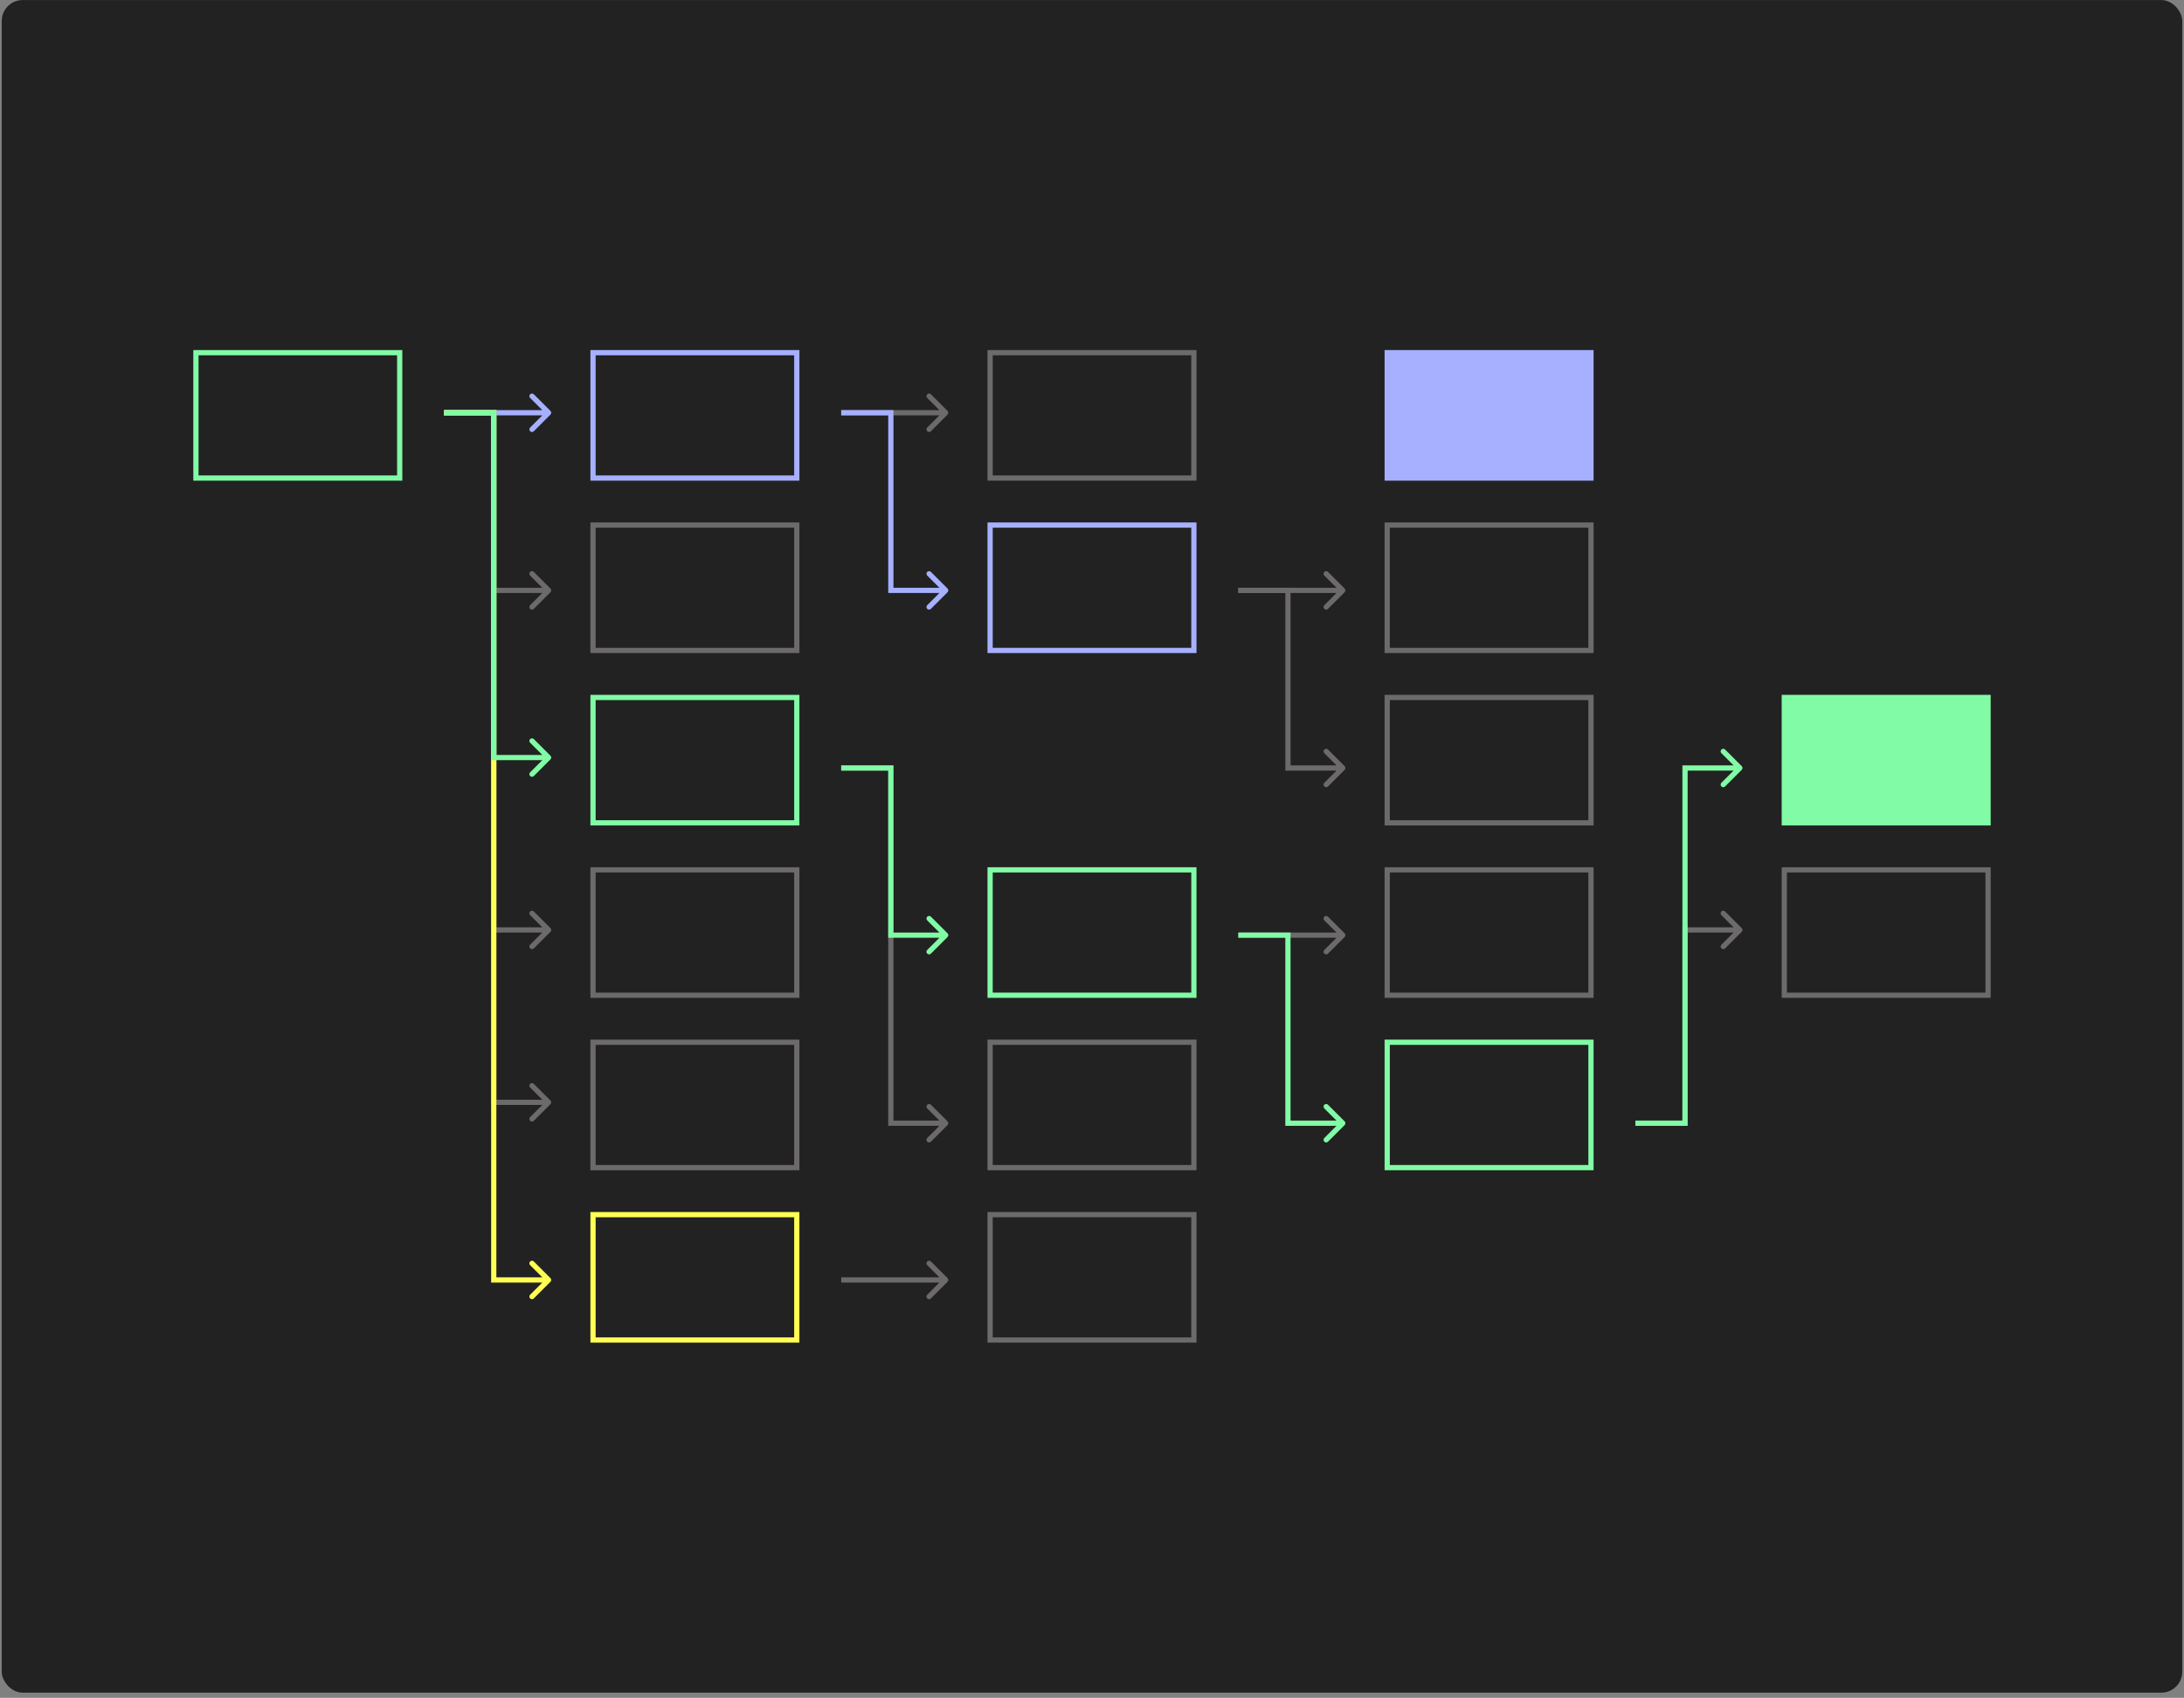
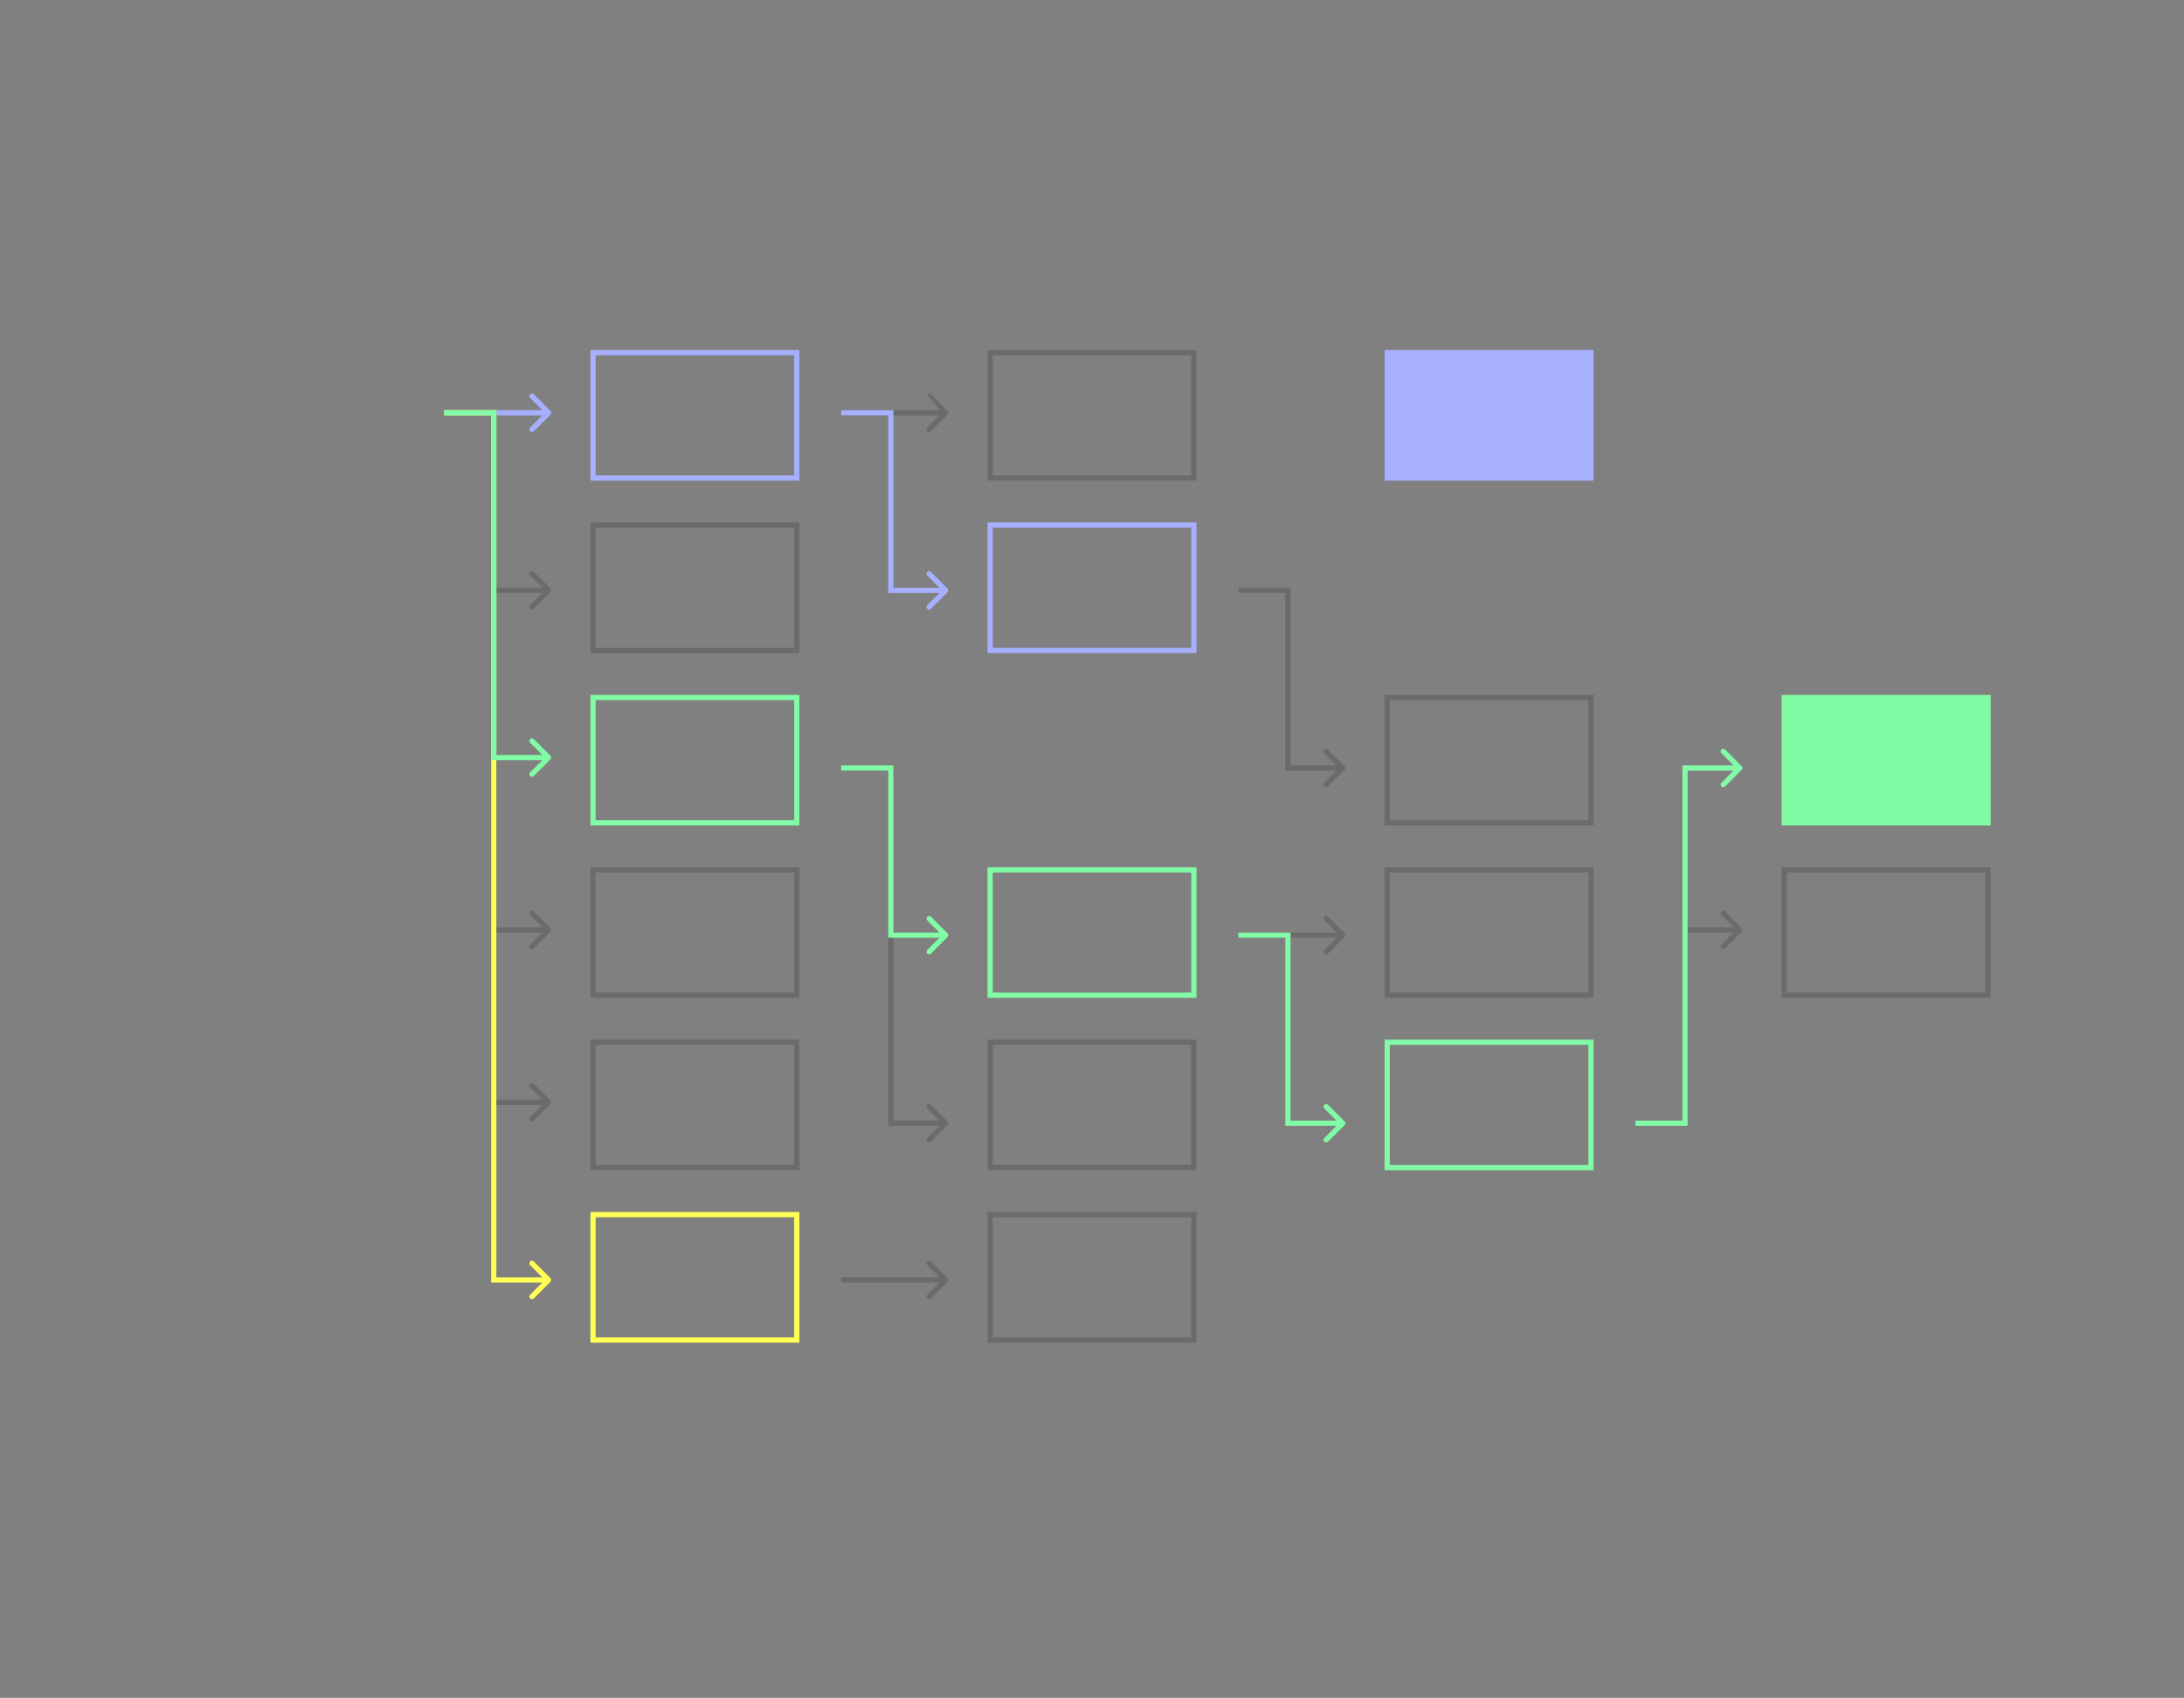
<svg xmlns="http://www.w3.org/2000/svg" width="418" height="325" viewBox="0 0 418 325" fill="none">
  <rect x="0" y="0" width="418" height="325" fill="#808080" stroke="none" />
-   <rect x="0.333" y="0.011" width="417.333" height="324" rx="4" fill="#222222" />
-   <path d="M257.354 113.365C257.549 113.17 257.549 112.853 257.354 112.658L254.172 109.476C253.976 109.28 253.66 109.28 253.464 109.476C253.269 109.671 253.269 109.988 253.464 110.183L256.293 113.011L253.464 115.84C253.269 116.035 253.269 116.352 253.464 116.547C253.66 116.742 253.976 116.742 254.172 116.547L257.354 113.365ZM237 113.011V113.511H257V113.011V112.511H237V113.011Z" fill="#6C6A6B" />
  <path d="M246.5 147.011H246V147.511H246.5V147.011ZM257.354 147.365C257.549 147.17 257.549 146.853 257.354 146.658L254.172 143.476C253.976 143.28 253.66 143.28 253.464 143.476C253.269 143.671 253.269 143.988 253.464 144.183L256.293 147.011L253.464 149.84C253.269 150.035 253.269 150.352 253.464 150.547C253.66 150.742 253.976 150.742 254.172 150.547L257.354 147.365ZM246.5 113.011H247V112.511H246.5V113.011ZM246.5 147.011V147.511H257V147.011V146.511H246.5V147.011ZM246.5 147.011H247V113.011H246.5H246V147.011H246.5ZM246.5 113.011V112.511H237V113.011V113.511H246.5V113.011Z" fill="#6C6A6B" />
  <path d="M94.5 211.011H94V211.511H94.5V211.011ZM105.354 211.365C105.549 211.17 105.549 210.853 105.354 210.658L102.172 207.476C101.976 207.28 101.66 207.28 101.464 207.476C101.269 207.671 101.269 207.988 101.464 208.183L104.293 211.011L101.464 213.84C101.269 214.035 101.269 214.352 101.464 214.547C101.66 214.742 101.976 214.742 102.172 214.547L105.354 211.365ZM94.5 79.011H95V78.511H94.5V79.011ZM94.5 211.011V211.511H105V211.011V210.511H94.5V211.011ZM94.5 211.011H95V79.011H94.5H94V211.011H94.5ZM94.5 79.011V78.511H85V79.011V79.511H94.5V79.011Z" fill="#6C6A6B" />
  <path d="M94.5 178.011H94V178.511H94.5V178.011ZM105.354 178.365C105.549 178.17 105.549 177.853 105.354 177.658L102.172 174.476C101.976 174.28 101.66 174.28 101.464 174.476C101.269 174.671 101.269 174.988 101.464 175.183L104.293 178.011L101.464 180.84C101.269 181.035 101.269 181.352 101.464 181.547C101.66 181.742 101.976 181.742 102.172 181.547L105.354 178.365ZM94.5 79.011H95V78.511H94.5V79.011ZM94.5 178.011V178.511H105V178.011V177.511H94.5V178.011ZM94.5 178.011H95V79.011H94.5H94V178.011H94.5ZM94.5 79.011V78.511H85V79.011V79.511H94.5V79.011Z" fill="#6C6A6B" />
  <path d="M105.354 79.365C105.549 79.169 105.549 78.853 105.354 78.658L102.172 75.476C101.976 75.28 101.66 75.28 101.464 75.476C101.269 75.671 101.269 75.987 101.464 76.183L104.293 79.011L101.464 81.84C101.269 82.035 101.269 82.352 101.464 82.547C101.66 82.742 101.976 82.742 102.172 82.547L105.354 79.365ZM85 79.011V79.511H105V79.011V78.511H85V79.011Z" fill="#A6B0FF" />
  <path d="M94.5 113.011H94V113.511H94.5V113.011ZM105.354 113.365C105.549 113.17 105.549 112.853 105.354 112.658L102.172 109.476C101.976 109.28 101.66 109.28 101.464 109.476C101.269 109.671 101.269 109.988 101.464 110.183L104.293 113.011L101.464 115.84C101.269 116.035 101.269 116.352 101.464 116.547C101.66 116.742 101.976 116.742 102.172 116.547L105.354 113.365ZM94.5 79.011H95V78.511H94.5V79.011ZM94.5 113.011V113.511H105V113.011V112.511H94.5V113.011ZM94.5 113.011H95V79.011H94.5H94V113.011H94.5ZM94.5 79.011V78.511H85V79.011V79.511H94.5V79.011Z" fill="#6C6A6B" />
  <path d="M94.5 245.011H94V245.511H94.5V245.011ZM105.354 245.365C105.549 245.17 105.549 244.853 105.354 244.658L102.172 241.476C101.976 241.28 101.66 241.28 101.464 241.476C101.269 241.671 101.269 241.988 101.464 242.183L104.293 245.011L101.464 247.84C101.269 248.035 101.269 248.352 101.464 248.547C101.66 248.742 101.976 248.742 102.172 248.547L105.354 245.365ZM94.5 79.011H95V78.511H94.5V79.011ZM94.5 245.011V245.511H105V245.011V244.511H94.5V245.011ZM94.5 245.011H95V79.011H94.5H94V245.011H94.5ZM94.5 79.011V78.511H85V79.011V79.511H94.5V79.011Z" fill="#FFFF54" />
  <rect x="113.5" y="67.511" width="39" height="24" stroke="#A6B0FF" />
  <rect x="113.5" y="100.511" width="39" height="24" stroke="#6C6A6B" />
  <rect x="113.5" y="133.511" width="39" height="24" stroke="#81FBA5" />
  <rect x="113.5" y="166.511" width="39" height="24" stroke="#6C6A6B" />
  <rect x="113.5" y="199.511" width="39" height="24" stroke="#6C6A6B" />
  <rect x="113.5" y="232.511" width="39" height="24" stroke="#FFFF54" />
-   <path d="M181.354 79.365C181.549 79.169 181.549 78.853 181.354 78.658L178.172 75.476C177.976 75.28 177.66 75.28 177.464 75.476C177.269 75.671 177.269 75.987 177.464 76.183L180.293 79.011L177.464 81.84C177.269 82.035 177.269 82.352 177.464 82.547C177.66 82.742 177.976 82.742 178.172 82.547L181.354 79.365ZM161 79.011V79.511H181V79.011V78.511H161V79.011Z" fill="#6C6A6B" />
+   <path d="M181.354 79.365C181.549 79.169 181.549 78.853 181.354 78.658L178.172 75.476C177.976 75.28 177.66 75.28 177.464 75.476L180.293 79.011L177.464 81.84C177.269 82.035 177.269 82.352 177.464 82.547C177.66 82.742 177.976 82.742 178.172 82.547L181.354 79.365ZM161 79.011V79.511H181V79.011V78.511H161V79.011Z" fill="#6C6A6B" />
  <path d="M181.354 245.365C181.549 245.17 181.549 244.853 181.354 244.658L178.172 241.476C177.976 241.28 177.66 241.28 177.464 241.476C177.269 241.671 177.269 241.988 177.464 242.183L180.293 245.011L177.464 247.84C177.269 248.035 177.269 248.352 177.464 248.547C177.66 248.742 177.976 248.742 178.172 248.547L181.354 245.365ZM161 245.011V245.511H181V245.011V244.511H161V245.011Z" fill="#6C6A6B" />
  <path d="M257.354 179.365C257.549 179.17 257.549 178.853 257.354 178.658L254.172 175.476C253.976 175.28 253.66 175.28 253.464 175.476C253.269 175.671 253.269 175.988 253.464 176.183L256.293 179.011L253.464 181.84C253.269 182.035 253.269 182.352 253.464 182.547C253.66 182.742 253.976 182.742 254.172 182.547L257.354 179.365ZM237 179.011V179.511H257V179.011V178.511H237V179.011Z" fill="#6C6A6B" />
  <path d="M170.5 113.011H170V113.511H170.5V113.011ZM181.354 113.365C181.549 113.17 181.549 112.853 181.354 112.658L178.172 109.476C177.976 109.28 177.66 109.28 177.464 109.476C177.269 109.671 177.269 109.988 177.464 110.183L180.293 113.011L177.464 115.84C177.269 116.035 177.269 116.352 177.464 116.547C177.66 116.742 177.976 116.742 178.172 116.547L181.354 113.365ZM170.5 79.011H171V78.511H170.5V79.011ZM170.5 113.011V113.511H181V113.011V112.511H170.5V113.011ZM170.5 113.011H171V79.011H170.5H170V113.011H170.5ZM170.5 79.011V78.511H161V79.011V79.511H170.5V79.011Z" fill="#A6B0FF" />
  <path d="M322.5 178.011H322V177.511H322.5V178.011ZM333.354 177.658C333.549 177.853 333.549 178.17 333.354 178.365L330.172 181.547C329.976 181.742 329.66 181.742 329.464 181.547C329.269 181.352 329.269 181.035 329.464 180.84L332.293 178.011L329.464 175.183C329.269 174.988 329.269 174.671 329.464 174.476C329.66 174.28 329.976 174.28 330.172 174.476L333.354 177.658ZM322.5 215.011H323V215.511H322.5V215.011ZM322.5 178.011V177.511H333V178.011V178.511H322.5V178.011ZM322.5 178.011H323V215.011H322.5H322V178.011H322.5ZM322.5 215.011V215.511H313V215.011V214.511H322.5V215.011Z" fill="#6C6A6B" />
  <rect x="189.5" y="67.511" width="39" height="24" stroke="#6C6A6B" />
  <rect x="189.5" y="100.511" width="39" height="24" stroke="#A6B0FF" />
  <rect x="189.5" y="166.511" width="39" height="24" stroke="#81FBA5" />
  <rect x="189.5" y="199.511" width="39" height="24" stroke="#6C6A6B" />
  <rect x="189.5" y="232.511" width="39" height="24" stroke="#6C6A6B" />
  <rect x="265.5" y="67.511" width="39" height="24" fill="#A6B0FF" stroke="#A6B0FF" />
-   <rect x="265.5" y="100.511" width="39" height="24" stroke="#6C6A6B" />
  <rect x="265.5" y="133.511" width="39" height="24" stroke="#6C6A6B" />
  <rect x="265.5" y="166.511" width="39" height="24" stroke="#6C6A6B" />
  <rect x="265.5" y="199.511" width="39" height="24" stroke="#81FBA5" />
  <rect x="341" y="133.011" width="40" height="25" fill="#81FBA5" />
  <rect x="341.5" y="166.511" width="39" height="24" stroke="#6C6A6B" />
-   <rect x="37.5" y="67.511" width="39" height="24" stroke="#81FBA5" />
  <path d="M94.5 145.011H94V145.511H94.5V145.011ZM105.354 145.365C105.549 145.17 105.549 144.853 105.354 144.658L102.172 141.476C101.976 141.28 101.66 141.28 101.464 141.476C101.269 141.671 101.269 141.988 101.464 142.183L104.293 145.011L101.464 147.84C101.269 148.035 101.269 148.352 101.464 148.547C101.66 148.742 101.976 148.742 102.172 148.547L105.354 145.365ZM94.5 79.011H95V78.511H94.5V79.011ZM94.5 145.011V145.511H105V145.011V144.511H94.5V145.011ZM94.5 145.011H95V79.011H94.5H94V145.011H94.5ZM94.5 79.011V78.511H85V79.011V79.511H94.5V79.011Z" fill="#81FBA5" />
  <path d="M170.5 215.011H170V215.511H170.5V215.011ZM181.354 215.365C181.549 215.17 181.549 214.853 181.354 214.658L178.172 211.476C177.976 211.28 177.66 211.28 177.464 211.476C177.269 211.671 177.269 211.988 177.464 212.183L180.293 215.011L177.464 217.84C177.269 218.035 177.269 218.352 177.464 218.547C177.66 218.742 177.976 218.742 178.172 218.547L181.354 215.365ZM170.5 147.011H171V146.511H170.5V147.011ZM170.5 215.011V215.511H181V215.011V214.511H170.5V215.011ZM170.5 215.011H171V147.011H170.5H170V215.011H170.5ZM170.5 147.011V146.511H161V147.011V147.511H170.5V147.011Z" fill="#6C6A6B" />
  <path d="M246.5 215.011H246V215.511H246.5V215.011ZM257.354 215.365C257.549 215.17 257.549 214.853 257.354 214.658L254.172 211.476C253.976 211.28 253.66 211.28 253.464 211.476C253.269 211.671 253.269 211.988 253.464 212.183L256.293 215.011L253.464 217.84C253.269 218.035 253.269 218.352 253.464 218.547C253.66 218.742 253.976 218.742 254.172 218.547L257.354 215.365ZM246.5 179.011H247V178.511H246.5V179.011ZM246.5 215.011V215.511H257V215.011V214.511H246.5V215.011ZM246.5 215.011H247V179.011H246.5H246V215.011H246.5ZM246.5 179.011V178.511H237V179.011V179.511H246.5V179.011Z" fill="#81FBA5" />
  <path d="M322.5 147.011H322V146.511H322.5V147.011ZM333.354 146.658C333.549 146.853 333.549 147.17 333.354 147.365L330.172 150.547C329.976 150.742 329.66 150.742 329.464 150.547C329.269 150.352 329.269 150.035 329.464 149.84L332.293 147.011L329.464 144.183C329.269 143.988 329.269 143.671 329.464 143.476C329.66 143.28 329.976 143.28 330.172 143.476L333.354 146.658ZM322.5 215.011H323V215.511H322.5V215.011ZM322.5 147.011V146.511H333V147.011V147.511H322.5V147.011ZM322.5 147.011H323V215.011H322.5H322V147.011H322.5ZM322.5 215.011V215.511H313V215.011V214.511H322.5V215.011Z" fill="#81FBA5" />
  <path d="M170.5 179.011H170V179.511H170.5V179.011ZM181.354 179.365C181.549 179.17 181.549 178.853 181.354 178.658L178.172 175.476C177.976 175.28 177.66 175.28 177.464 175.476C177.269 175.671 177.269 175.988 177.464 176.183L180.293 179.011L177.464 181.84C177.269 182.035 177.269 182.352 177.464 182.547C177.66 182.742 177.976 182.742 178.172 182.547L181.354 179.365ZM170.5 147.011H171V146.511H170.5V147.011ZM170.5 179.011V179.511H181V179.011V178.511H170.5V179.011ZM170.5 179.011H171V147.011H170.5H170V179.011H170.5ZM170.5 147.011V146.511H161V147.011V147.511H170.5V147.011Z" fill="#81FBA5" />
</svg>